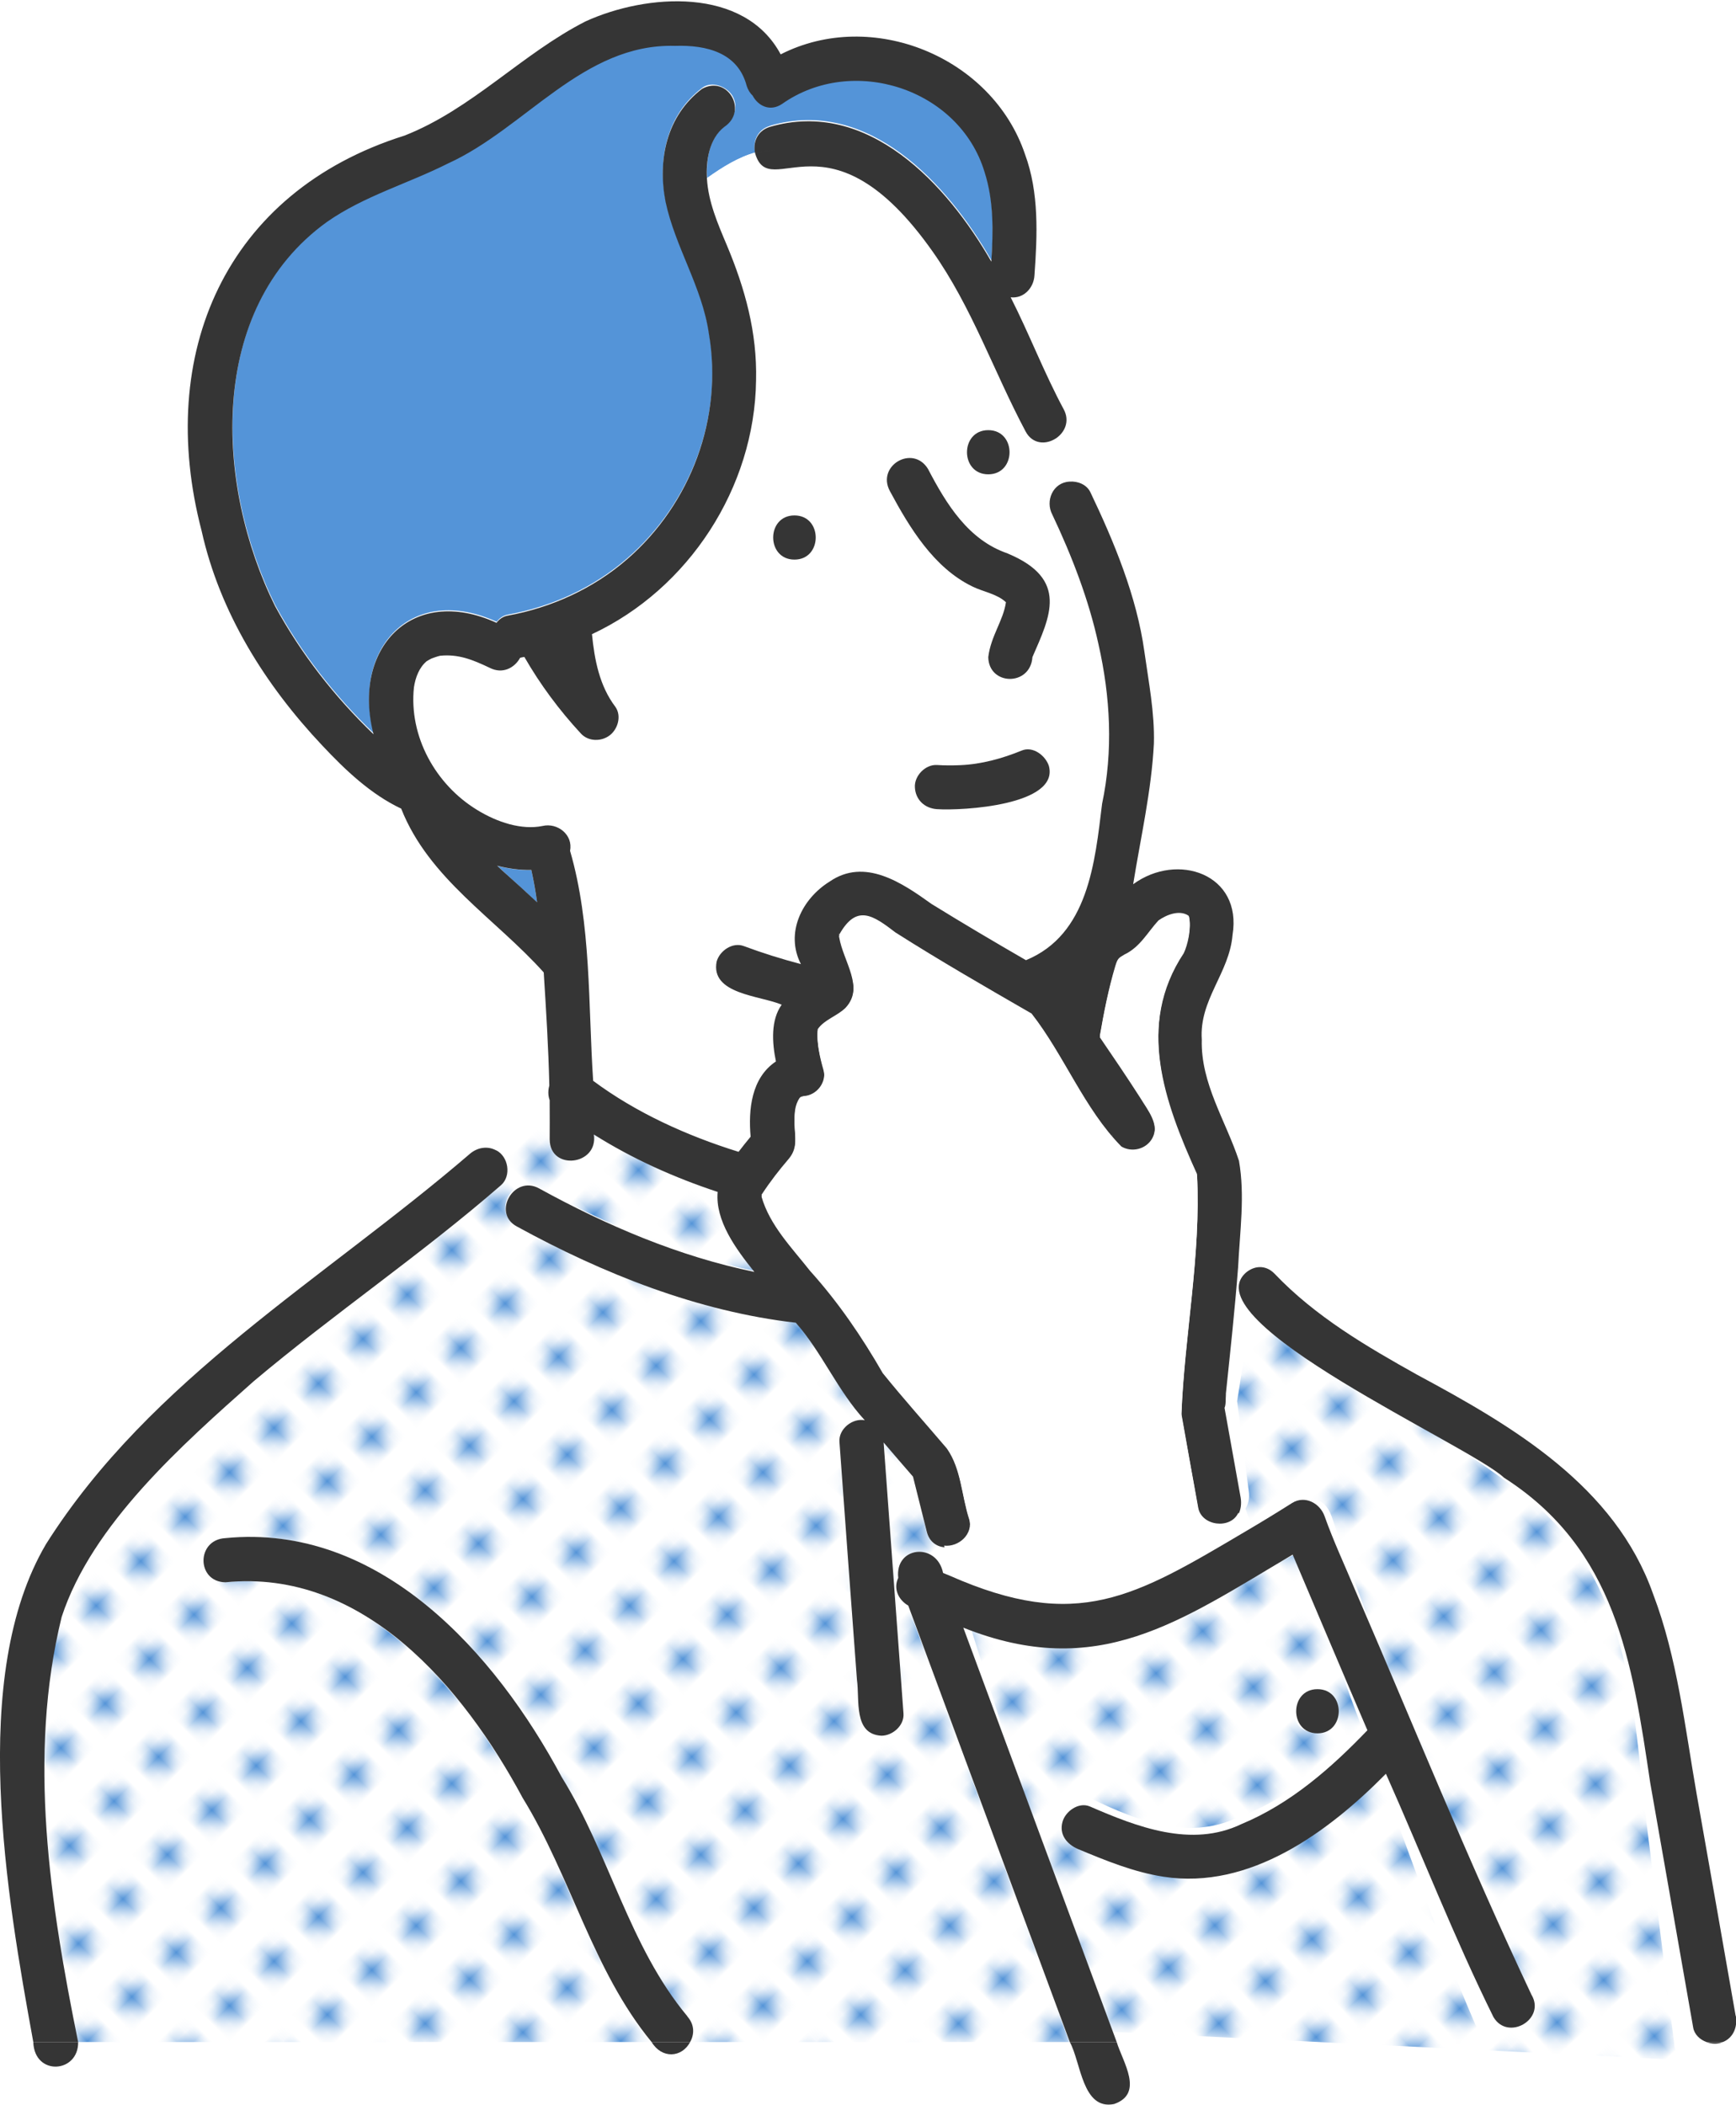
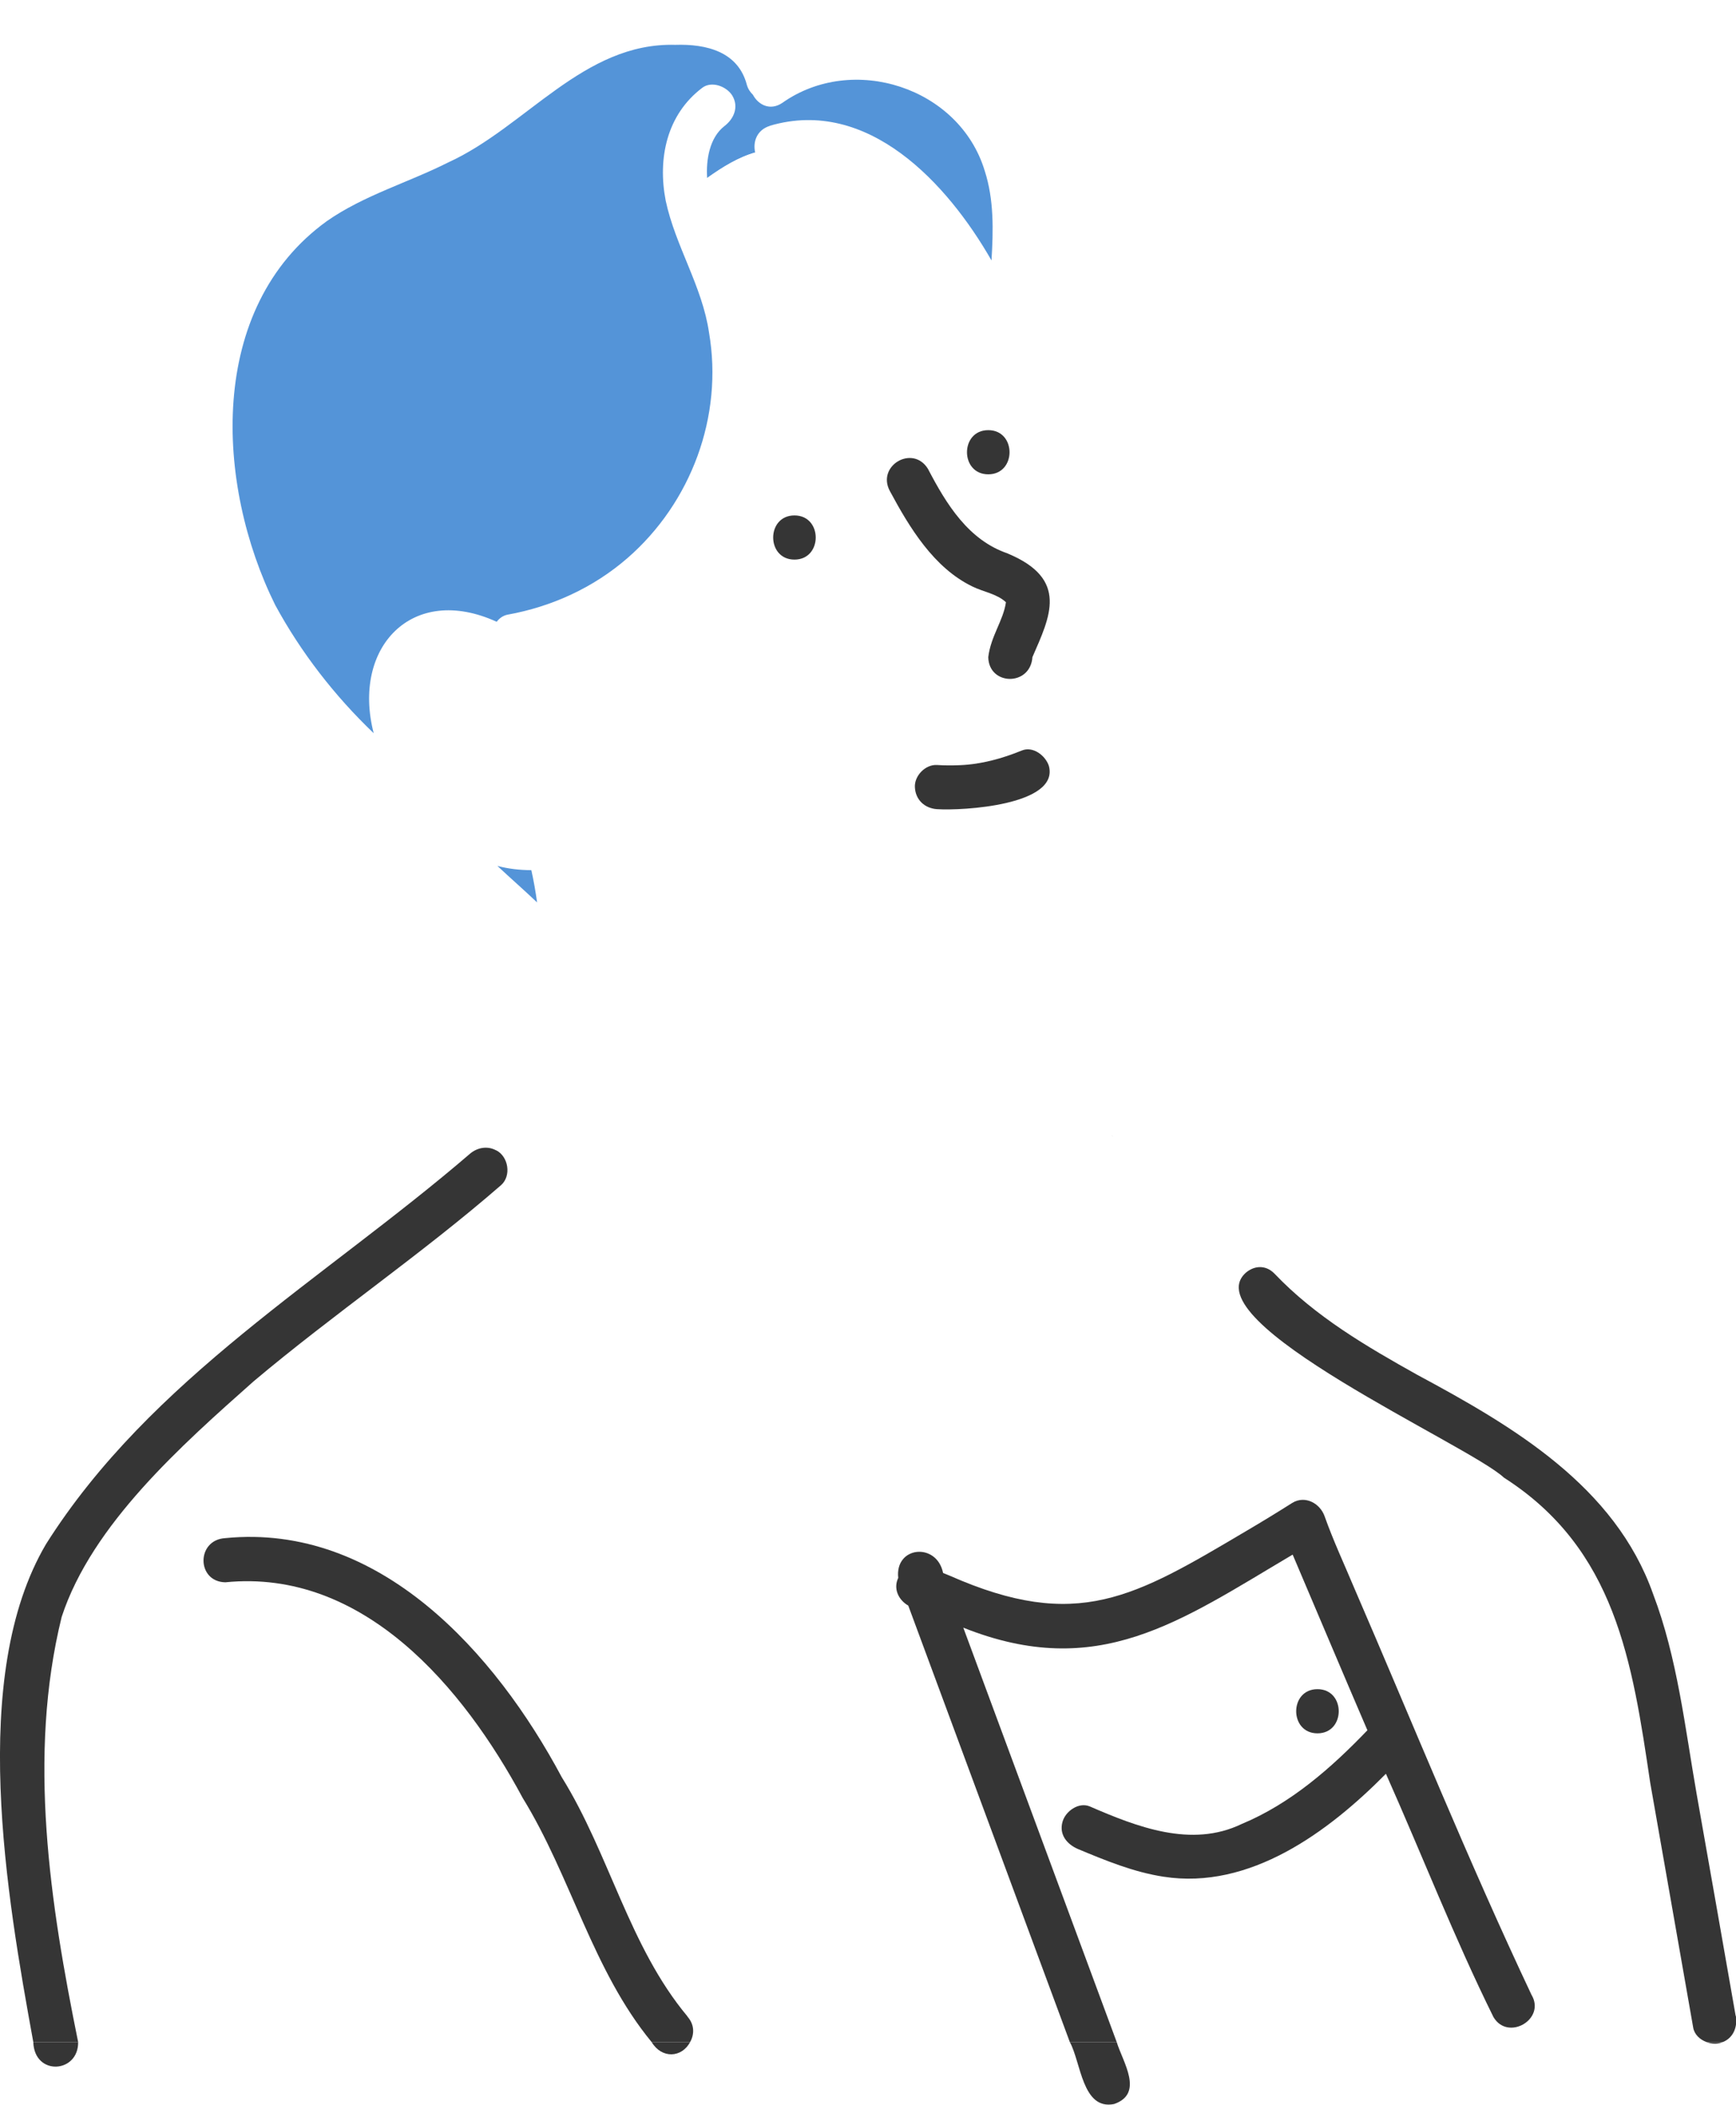
<svg xmlns="http://www.w3.org/2000/svg" xmlns:xlink="http://www.w3.org/1999/xlink" id="_レイヤー_2" data-name="レイヤー 2" viewBox="0 0 102.2 123.89">
  <defs>
    <style>
      .cls-1 {
        fill: url(#_新規パターン_3-2);
      }

      .cls-1, .cls-2, .cls-3, .cls-4, .cls-5, .cls-6, .cls-7 {
        stroke-width: 0px;
      }

      .cls-2 {
        fill: #5494d8;
      }

      .cls-3 {
        fill: none;
      }

      .cls-4 {
        fill: url(#_新規パターン_3);
      }

      .cls-5 {
        fill: #f4da5c;
      }

      .cls-6 {
        fill: #fff;
      }

      .cls-7 {
        fill: #353535;
      }
    </style>
    <pattern id="_新規パターン_3" data-name="新規パターン 3" x="0" y="0" width="4.98" height="5.18" patternTransform="translate(2196.55 -5382.96) rotate(-45) scale(.74)" patternUnits="userSpaceOnUse" viewBox="0 0 4.98 5.18">
      <g>
-         <rect class="cls-3" width="4.98" height="5.18" />
        <rect class="cls-6" x="0" y="0" width="4.98" height="5.18" />
-         <circle class="cls-2" cx="2.49" cy="2.59" r="1.06" />
      </g>
    </pattern>
    <pattern id="_新規パターン_3-2" data-name="新規パターン 3" patternTransform="translate(2169.91 -4996.04) rotate(-42.18) scale(.74)" xlink:href="#_新規パターン_3" />
  </defs>
  <g id="VOICES">
    <g>
      <path class="cls-5" d="M79.71,93.45s.02.05.03.08c0-.02-.02-.04-.03-.08Z" />
-       <path class="cls-4" d="M52.81,93.05c.02-.05.04-.11.06-.16-.21-1.87,2.27-2.11,2.64-.29.13.05.26.11.39.16l-.34-1.75c-.46-.05-.88-.33-1.03-.92-.27-1.08-.54-2.16-.81-3.24-.58-.67-1.15-1.34-1.73-2.01.39,5.32.78,10.64,1.17,15.96.05.7-.64,1.3-1.3,1.3-1.68-.08-1.27-2.13-1.44-3.29-.34-4.67-.68-9.33-1.03-14-.05-.77.77-1.42,1.49-1.28-1.59-1.72-2.52-4.01-4.06-5.74-5.75-.66-11.34-2.89-16.43-5.67-1.47-.8-.16-3.04,1.31-2.24,3.98,2.19,8.21,4,12.68,4.92-1.1-1.37-2.31-3.03-2.16-4.71-2.55-.84-5.02-1.95-7.29-3.38.28,1.83-2.59,2.16-2.6.29.01-.68,0-1.37,0-2.05l-3.16,2.76c.72.36.92,1.5.29,2.05-4.68,4.07-9.83,7.56-14.57,11.55-4.2,3.73-9.52,8.41-11.3,13.87-2.02,8.2-.68,16.89.97,25.02h33.77c-3.48-4.24-4.74-9.74-7.59-14.37-3.49-6.49-9.38-13.51-17.51-12.69-1.69-.02-1.72-2.5,0-2.6,9.08-.89,15.9,6.75,19.81,14.07,2.81,4.51,3.96,9.96,7.4,14.08.43.49.41,1.06.17,1.51h22.34c-3.17-8.56-6.34-17.13-9.51-25.69-.51-.3-.83-.82-.65-1.47Z" />
      <path class="cls-2" d="M45.33,7.4c5.77-1.69,10.45,3.4,13.04,7.93.11-1.77.15-3.58-.4-5.28-1.49-4.91-7.77-6.93-11.92-3.99-.72.48-1.41.11-1.73-.49-.15-.14-.28-.33-.35-.57-.51-1.96-2.38-2.42-4.22-2.36-5.4-.15-8.78,4.83-13.36,6.92-2.36,1.19-4.96,1.93-7.14,3.45-7.09,5.11-6.56,15.51-3.05,22.6,1.52,2.8,3.5,5.35,5.8,7.55-1.3-5.03,2.25-8.84,7.24-6.56.16-.21.38-.37.65-.42,2.6-.47,5.05-1.59,7.05-3.33,3.75-3.26,5.65-8.35,4.8-13.28-.4-2.73-1.98-5.08-2.55-7.76-.48-2.48.06-5.06,2.15-6.64.56-.43,1.45-.08,1.78.47.38.66.09,1.35-.47,1.78-.89.69-1.09,2.01-1.02,3.06.91-.65,1.84-1.22,2.83-1.5-.15-.62.09-1.33.86-1.57Z" />
      <path class="cls-6" d="M60.38,25.33c-2.93-5.36-6.43-17.16-14.36-15.42-.82.25-1.4-.29-1.55-.94-.99.28-1.92.85-2.83,1.5.08,1.35.65,2.65,1.16,3.88,1.08,2.58,1.8,5.16,1.73,7.98-.08,6.31-3.94,12.27-9.66,14.94.15,1.51.44,3.04,1.38,4.28.37.54.14,1.31-.33,1.67-.49.38-1.27.37-1.7-.1-1.27-1.37-2.39-2.89-3.33-4.51-.08.02-.17.04-.25.05-.32.58-1.03.98-1.79.59-1-.48-1.84-.82-2.92-.71-.11.02-.47.15-.5.16-.1.05-.19.11-.29.16-.45.38-.66.96-.75,1.53-.31,2.89,1.27,5.73,3.71,7.22,1.19.75,2.62,1.21,3.86.95.88-.22,1.8.52,1.62,1.46,1.26,4.33,1.07,9.05,1.36,13.54,2.54,1.9,5.54,3.24,8.56,4.18.23-.3.47-.59.71-.89-.14-1.6.04-3.46,1.49-4.43-.23-1.1-.32-2.44.34-3.34-1.26-.54-4.2-.61-3.83-2.54.17-.63.94-1.15,1.6-.91,1.1.41,2.22.76,3.36,1.06-.94-1.83.05-3.84,1.68-4.85,2.08-1.44,4.28.07,6.01,1.31,1.83,1.14,3.69,2.23,5.56,3.31,3.67-1.51,4.06-5.75,4.48-9.2.66-3.11.5-6.29-.21-9.39-.57-2.63-1.56-5.22-2.72-7.64-.43-.8.04-1.89,1.01-1.94l-.8-2.6c-.57.38-1.38.38-1.79-.4ZM46.77,32.94c-1.67,0-1.67-2.6,0-2.6s1.67,2.6,0,2.6ZM58.18,25.32c1.67,0,1.67,2.6,0,2.6s-1.67-2.6,0-2.6ZM61.61,46.08c-.19.32-.45.46-.78.6-1.78.74-3.76,1.06-5.68.94-.73-.05-1.27-.56-1.3-1.3.09-1.84,2.19-1.11,3.4-1.35.99-.14,1.97-.42,2.89-.8,1.06-.39,2.06,1,1.47,1.91ZM61.81,35.78c-.09,1.01-.64,1.85-.96,2.79-.02.06-.09.41-.05.11-.11,1.73-2.57,1.69-2.6,0,.14-1.24.88-2.16,1.04-3.22h0s0-.02,0-.02c-.53-.49-1.34-.61-1.98-.93-2.27-1.1-3.7-3.47-4.85-5.61-.81-1.5,1.35-2.76,2.24-1.31.57,1.06,1.19,2.17,1.94,3.05,1.45,2.16,5.49,1.92,5.24,5.13Z" />
      <path class="cls-1" d="M98.57,120.36c-.61-4.84-1.21-9.68-1.82-14.51-.7-7.18-1.35-13.83-7.71-18.36-4.86-3.74-10.74-6.18-14.82-10.9-.57-.67-.31-1.46.23-1.89l-.42-.38c-.35,2.72-.77,5.47-1.2,8.16.23,1.78.46,3.55.69,5.33.05.36-.02.71-.2,1l.41,1.09c1.47-.55,3.78-2.99,4.66-.65,1.22,3.66,2.65,7.25,3.95,10.87,2.27,5.95,4.35,12,6.82,17.86.78,1.48-1.52,2.67-2.3,1.2-2.08-4.78-3.73-9.75-5.62-14.62-3.55,3.26-8.34,6.45-13.37,5.41-1.74-.35-3.36-1.11-4.96-1.88-.64-.3-1.07-.9-.83-1.64.2-.61,1.01-1.13,1.64-.83,2.73,1.34,5.86,2.75,8.88,1.48,2.94-1.06,5.43-3.03,7.67-5.15-1.31-3.51-2.59-7.03-3.89-10.54-6.88,3.62-11.78,6.88-19.57,3.34,2.61,8.27,5.21,16.54,7.82,24.81l34.67,1.71c-.37-.16-.68-.48-.74-.89ZM77.46,99.38c1.67.08,1.54,2.68-.13,2.59-1.67-.08-1.54-2.68.13-2.59Z" />
      <path class="cls-2" d="M29.27,50.96c.78.73,1.58,1.43,2.35,2.16-.09-.64-.2-1.28-.34-1.9-.68,0-1.36-.08-2.01-.25Z" />
      <path class="cls-5" d="M24.39,40.38s0,.01,0,.02c0-.05.02-.15,0-.02Z" />
      <path class="cls-7" d="M59.33,32.58c-2.31-.78-3.61-2.89-4.7-4.98-.89-1.45-3.05-.19-2.24,1.31,1.15,2.14,2.58,4.51,4.85,5.61.64.32,1.45.43,1.98.93,0,0,0,0,0,0h0c-.15,1.07-.89,1.99-1.04,3.23.03,1.69,2.48,1.73,2.6,0,1.03-2.37,2.17-4.59-1.46-6.1Z" />
      <path class="cls-7" d="M46.77,32.94c1.67,0,1.67-2.6,0-2.6s-1.67,2.6,0,2.6Z" />
      <path class="cls-7" d="M58.18,25.32c-1.67,0-1.67,2.6,0,2.6s1.67-2.6,0-2.6Z" />
      <path class="cls-7" d="M1.96,120.2c.06,2.02,2.67,1.84,2.64,0H1.96Z" />
      <path class="cls-7" d="M29.2,67.71l-3.19,2.79,3.19-2.79c-.5-.27-1.1-.17-1.54.21-8.56,7.36-18.78,13.21-24.95,22.97-4.58,7.77-2.31,20.75-.75,29.31h2.64c-1.65-8.13-2.99-16.82-.97-25.02,1.78-5.45,7.1-10.14,11.3-13.87,4.74-3.99,9.89-7.48,14.57-11.55.62-.55.43-1.69-.29-2.05Z" />
-       <path class="cls-7" d="M72.17,82.02c.26-2.48.53-4.96.72-7.45l-.6-.48.6.48c.1-2.06.41-4.2.05-6.24-.77-2.35-2.26-4.55-2.19-7.13-.16-2.36,1.62-3.91,1.81-6.16.59-3.6-3.25-4.9-5.85-2.99.44-2.74,1.08-5.51,1.22-8.28.05-1.82-.31-3.63-.56-5.42-.45-3.24-1.78-6.45-3.18-9.38-.22-.45-.74-.66-1.23-.62l1.75,5.68-1.75-5.68c-.97.05-1.44,1.13-1.01,1.94,1.15,2.43,2.15,5.01,2.72,7.64.7,3.09.87,6.27.21,9.39-.42,3.44-.81,7.69-4.48,9.2-1.87-1.08-3.73-2.18-5.56-3.31-1.73-1.24-3.93-2.75-6.01-1.31-1.62,1.01-2.62,3.02-1.68,4.85-1.14-.3-2.26-.65-3.36-1.06-.66-.25-1.42.27-1.6.91-.38,1.93,2.57,2,3.83,2.54-.65.9-.57,2.23-.34,3.34-1.45.97-1.63,2.83-1.49,4.43-.24.29-.48.59-.71.89-3.02-.94-6.02-2.29-8.56-4.18-.3-4.49-.1-9.21-1.36-13.54.19-.94-.74-1.67-1.62-1.46-1.23.25-2.66-.21-3.86-.95-2.44-1.49-4.02-4.33-3.71-7.22.09-.57.3-1.15.75-1.53.1-.06.19-.11.29-.16.04-.02.39-.14.5-.16,1.07-.11,1.91.23,2.92.71.76.39,1.47,0,1.79-.59.08-.02.17-.04.25-.05.93,1.62,2.06,3.14,3.33,4.51.44.48,1.21.48,1.7.1.48-.37.7-1.14.33-1.67-.94-1.24-1.23-2.77-1.38-4.28,5.71-2.67,9.58-8.64,9.66-14.94.07-2.82-.65-5.41-1.73-7.98-.52-1.23-1.08-2.53-1.16-3.88-.33.24-.66.48-.99.73.33-.25.66-.49.99-.73-.07-1.05.13-2.37,1.02-3.06,1.43-.96.18-3.07-1.31-2.24-2.08,1.58-2.63,4.16-2.15,6.64.57,2.68,2.16,5.03,2.55,7.76.85,4.93-1.05,10.02-4.8,13.28-2,1.74-4.46,2.86-7.05,3.33-.27.05-.49.21-.65.42-5-2.28-8.54,1.54-7.24,6.56-2.3-2.21-4.28-4.75-5.8-7.55-3.51-7.09-4.04-17.49,3.05-22.6,2.18-1.53,4.78-2.26,7.14-3.45,4.57-2.08,7.95-7.07,13.36-6.92,1.84-.06,3.71.39,4.22,2.36.08.24.2.43.35.57.31.59,1.01.97,1.73.49,4.15-2.93,10.43-.91,11.92,4,.55,1.71.51,3.51.4,5.28-2.59-4.53-7.26-9.62-13.04-7.93-.77.24-1.01.95-.86,1.57.91-.26,1.88-.27,2.93.15-1.05-.42-2.01-.41-2.93-.15.88,2.95,4.36-2.86,10.44,5.76,2.32,3.28,3.6,7.07,5.48,10.6.41.77,1.22.78,1.79.4l-.76-2.46.76,2.46c.51-.34.83-1.01.45-1.71-1.15-2.14-2.02-4.42-3.12-6.59.77.09,1.36-.56,1.4-1.29.17-2.37.28-4.87-.56-7.14-1.94-5.73-9.01-8.61-14.38-5.87-2.14-4-7.9-3.58-11.49-1.94-3.75,1.91-6.68,5.16-10.65,6.72-10.57,3.32-14.67,12.87-11.95,23.27,1.07,4.81,3.75,9.08,7.1,12.63,1.34,1.43,2.85,2.87,4.65,3.72,1.63,4.13,5.54,6.46,8.39,9.64.14,2.21.28,4.44.33,6.66-.08.28-.08.59.02.86,0,.09,0,.18,0,.26l1.36-1.19-1.36,1.19c0,.69.01,1.37,0,2.05.01,1.87,2.88,1.53,2.6-.29,2.27,1.43,4.74,2.54,7.29,3.38-.15,1.69,1.06,3.34,2.16,4.71-4.46-.92-8.7-2.73-12.68-4.92-1.47-.8-2.78,1.44-1.31,2.24,5.09,2.79,10.67,5.01,16.43,5.67,1.54,1.74,2.47,4.02,4.06,5.74-.72-.14-1.55.51-1.49,1.28.34,4.67.68,9.33,1.03,14,.17,1.16-.23,3.2,1.44,3.29.66,0,1.35-.6,1.3-1.3-.39-5.32-.78-10.64-1.17-15.96.57.67,1.15,1.34,1.73,2.01.27,1.08.54,2.16.81,3.24.15.59.57.87,1.03.92l-.64-3.28.64,3.28c.84.1,1.74-.65,1.48-1.61-.46-1.39-.47-2.99-1.33-4.21-1.26-1.48-2.55-2.92-3.77-4.43-1.23-2.14-2.62-4.18-4.28-6.02-1.06-1.35-2.38-2.68-2.86-4.38.56-.85,1.02-1.43,1.63-2.15.52-.64.34-1.31.32-2.07,0-.55-.01-1.04.3-1.49.02-.01.08-.07.1-.08,0,0,.01,0,.02,0,0,.02-.1.11.03,0,.02,0,.05-.01.07-.02.8-.05,1.41-.85,1.18-1.63-.22-.77-.4-1.6-.34-2.31.39-.58,1.17-.78,1.65-1.27,1.14-1.24-.16-2.85-.38-4.22,0,0,0,.02-.01.02,0,0,0-.02.01-.03,0-.01,0-.02-.01-.03,0,0,0-.01,0-.02,0-.02-.01-.04-.02-.06,0,0,.02.01.03.04,1.03-1.82,1.98-1.13,3.31-.12,2.62,1.67,5.32,3.22,8.01,4.77,1.93,2.46,3.1,5.6,5.29,7.83.62.36,1.44.16,1.8-.46.51-.9-.25-1.77-.7-2.52-.77-1.2-1.57-2.38-2.37-3.55.23-1.38.5-2.76.91-4.1.14-.45.2-.47.53-.67.93-.45,1.37-1.33,2.01-2.01.48-.33,1.24-.63,1.77-.28,0,0,0,0,0,.01,0,0,0,0,0-.01,0,0,0,0,0,0,.01.02.03.07.04.09.12.61-.09,1.54-.32,2.02-2.82,4.25-1.14,8.88.78,13.1.24,4.72-.74,9.42-.92,14.11.33,1.84.67,3.68.99,5.53.21,1.07,1.89,1.28,2.35.32l-1.43-3.28,1.43,3.28c.16-.29.21-.65.15-1.01-.32-1.76-.63-3.53-.95-5.29.09-.18.06-.56.08-.76ZM24.39,40.38c.02-.13,0-.03,0,.02,0,0,0-.01,0-.02ZM29.71,51.37c-.15-.13-.29-.27-.44-.41.66.17,1.33.26,2.01.25.14.63.25,1.26.34,1.9-.63-.59-1.27-1.17-1.92-1.75ZM65.46,66.8s0,0,0,0c.02.04.03.08.05.1-.03-.03-.04-.08-.06-.11,0,0,0,0,0,0Z" />
      <path class="cls-7" d="M65.46,66.8s.03.08.05.1c-.02-.02-.04-.06-.05-.1Z" />
      <path class="cls-7" d="M60.15,44.18c-1.15.47-2.38.81-3.63.86-.45.02-.91.02-1.36-.01-.68-.04-1.33.63-1.3,1.3.03.74.57,1.25,1.3,1.3,1.5.1,7.2-.23,6.59-2.54-.19-.6-.93-1.19-1.6-.91Z" />
      <path class="cls-6" d="M72.89,89.07c-.46.96-2.15.76-2.35-.32-.33-1.84-.67-3.68-.99-5.53.18-4.69,1.16-9.39.92-14.11-1.92-4.23-3.6-8.85-.78-13.1.22-.48.43-1.41.32-2.02-.01-.02-.03-.07-.04-.09,0,0,0,0,0,0,0,0,0,0,0,.01,0,0,0,0,0-.01-.53-.36-1.29-.06-1.77.28-.63.68-1.08,1.57-2.01,2.01-.33.2-.39.21-.53.67-.4,1.34-.67,2.72-.91,4.1.8,1.18,1.6,2.35,2.37,3.55.45.74,1.21,1.62.7,2.52-.36.62-1.19.82-1.8.46-2.19-2.22-3.36-5.36-5.29-7.83-2.69-1.55-5.38-3.1-8.01-4.77-1.32-1.01-2.29-1.7-3.31.12,0,.02,0,.05,0,.08.22,1.36,1.52,2.98.38,4.22-.48.49-1.26.7-1.65,1.27-.07.71.11,1.54.34,2.31.22.79-.38,1.59-1.18,1.63-.02,0-.04.01-.07.02-.12.12-.03.03-.03,0,0,0-.01,0-.02,0-.02.02-.09.07-.1.08-.31.45-.31.94-.3,1.49.02.76.2,1.43-.32,2.07-.61.72-1.07,1.3-1.63,2.15.47,1.7,1.79,3.02,2.86,4.38,1.65,1.85,3.04,3.88,4.27,6.02,1.21,1.51,2.51,2.96,3.77,4.43.86,1.22.87,2.82,1.33,4.21.26.95-.64,1.71-1.48,1.61l.34,1.75c7.54,3.33,10.89,1.26,17.44-2.62l-.46-1.07Z" />
      <path class="cls-6" d="M65.46,66.79s.03.08.06.11c-.03-.03-.04-.08-.06-.11Z" />
      <path class="cls-6" d="M49.39,55.03s0,.01,0,.02c0,.01,0,.02.01.03,0-.01,0-.03,0-.05Z" />
      <path class="cls-6" d="M49.38,55.11s0-.01.01-.02c0,0,0,0,0,0,0,.01,0,.02-.01.03Z" />
      <path class="cls-6" d="M49.37,54.97s.02.04.02.06c0,0,0-.01.01-.02,0-.03-.02-.05-.03-.04Z" />
-       <path class="cls-7" d="M49.4,55.01s0,.01-.01.02c0,.02,0,.03,0,.05,0,0,0,0,0,0,.01-.03.01-.05,0-.08Z" />
      <path class="cls-7" d="M102.18,118.66c-.76-4.34-1.52-8.68-2.29-13.02-.69-3.93-1.14-8.06-2.57-11.81-2.24-6.35-8.24-9.87-13.86-12.89-3.01-1.68-6.02-3.44-8.42-5.96-.55-.57-1.24-.46-1.7-.06l2.54,2.05-2.54-2.05c-3.2,2.89,13.17,10.15,15.2,12.06,6.58,4.21,7.55,10.83,8.61,17.96.84,4.8,1.69,9.6,2.53,14.41.07.41.4.71.78.85h.97c.62-.25.87-.9.76-1.54Z" />
      <path class="cls-7" d="M100.45,120.2c.32.12.67.14.97,0h-.97Z" />
      <path class="cls-7" d="M65.74,120.2h-2.76c.66,1.19.73,4.03,2.61,3.65,1.78-.62.51-2.47.15-3.65Z" />
      <path class="cls-7" d="M90.16,117.42c-3.72-7.88-6.99-15.98-10.45-23.98.02.04.02.06.03.07-.59-1.41-1.25-2.82-1.76-4.26-.27-.76-1.15-1.25-1.91-.78-.9.57-1.8,1.12-2.72,1.66l.86,1.99-.86-1.99c-6.56,3.88-9.92,5.94-17.44,2.62l.68,3.5-.68-3.5c-.13-.05-.26-.11-.39-.16-.37-1.82-2.85-1.58-2.64.29-.31.65.03,1.31.59,1.63,3.17,8.56,6.34,17.13,9.51,25.69h2.76c-3.01-8.13-6.02-16.26-9.03-24.39,7.93,3.16,12.73-.36,19.39-4.3,1.47,3.45,2.92,6.9,4.4,10.34-2.13,2.22-4.52,4.32-7.41,5.52-2.95,1.42-6.15.17-8.94-1.04-.65-.27-1.43.29-1.6.91-.21.75.26,1.32.91,1.6,1.63.68,3.28,1.36,5.04,1.63,5.08.79,9.7-2.63,13.09-6.06,2.12,4.76,4.02,9.65,6.33,14.32.85,1.44,3.1.13,2.24-1.31Z" />
      <path class="cls-7" d="M40.47,118.69c-3.44-4.12-4.59-9.56-7.4-14.08-3.91-7.32-10.73-14.97-19.81-14.07-1.71.1-1.7,2.56,0,2.6,8.13-.82,14.02,6.19,17.51,12.69,2.85,4.63,4.11,10.14,7.59,14.37h2.27c.25-.45.27-1.02-.17-1.51Z" />
      <path class="cls-7" d="M38.36,120.2c.6,1,1.78.93,2.27,0h-2.27Z" />
      <path class="cls-7" d="M77.56,99.43c-1.67,0-1.67,2.6,0,2.6s1.67-2.6,0-2.6Z" />
    </g>
  </g>
</svg>